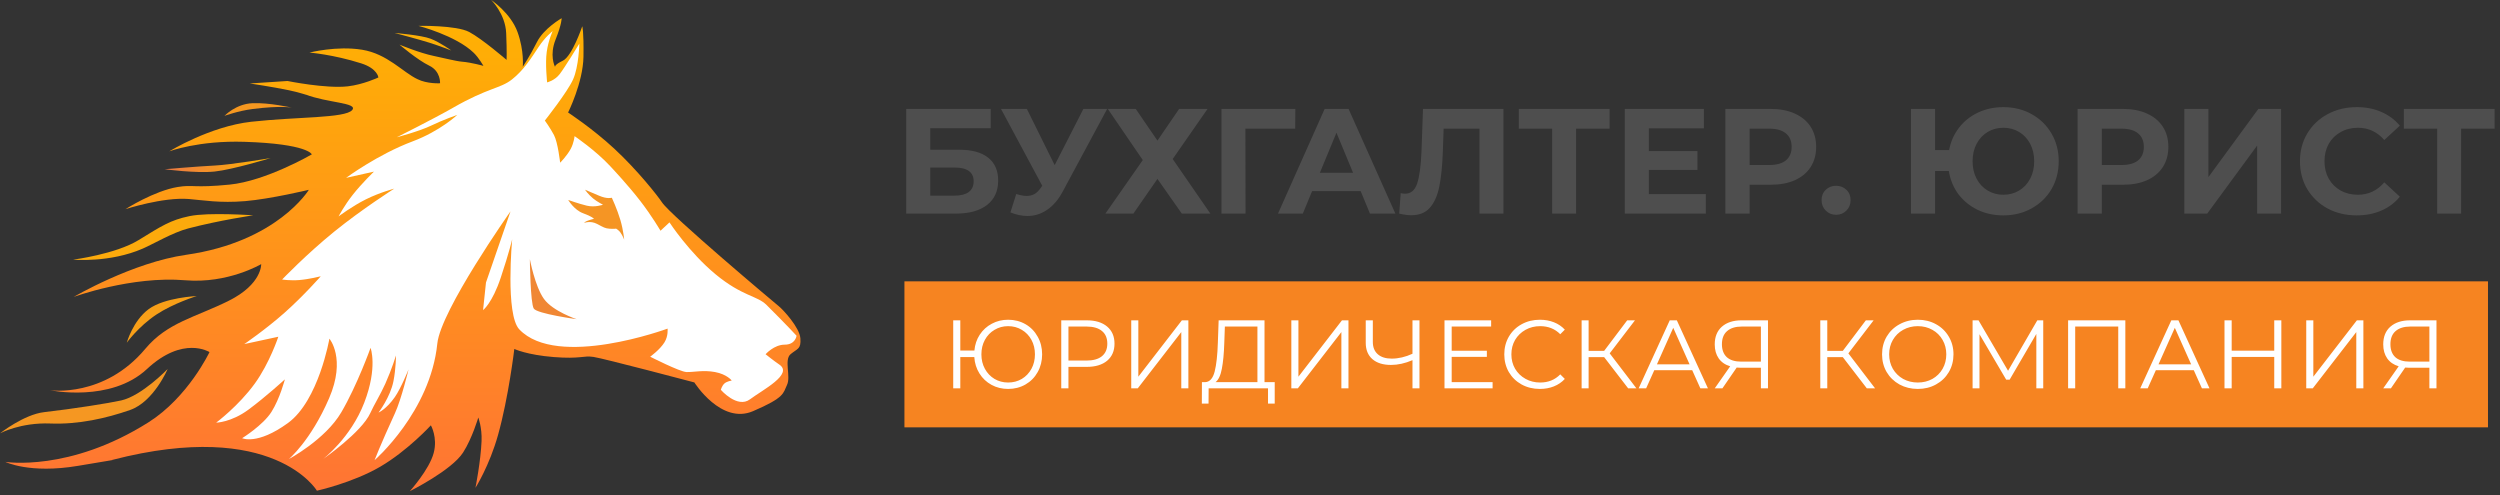
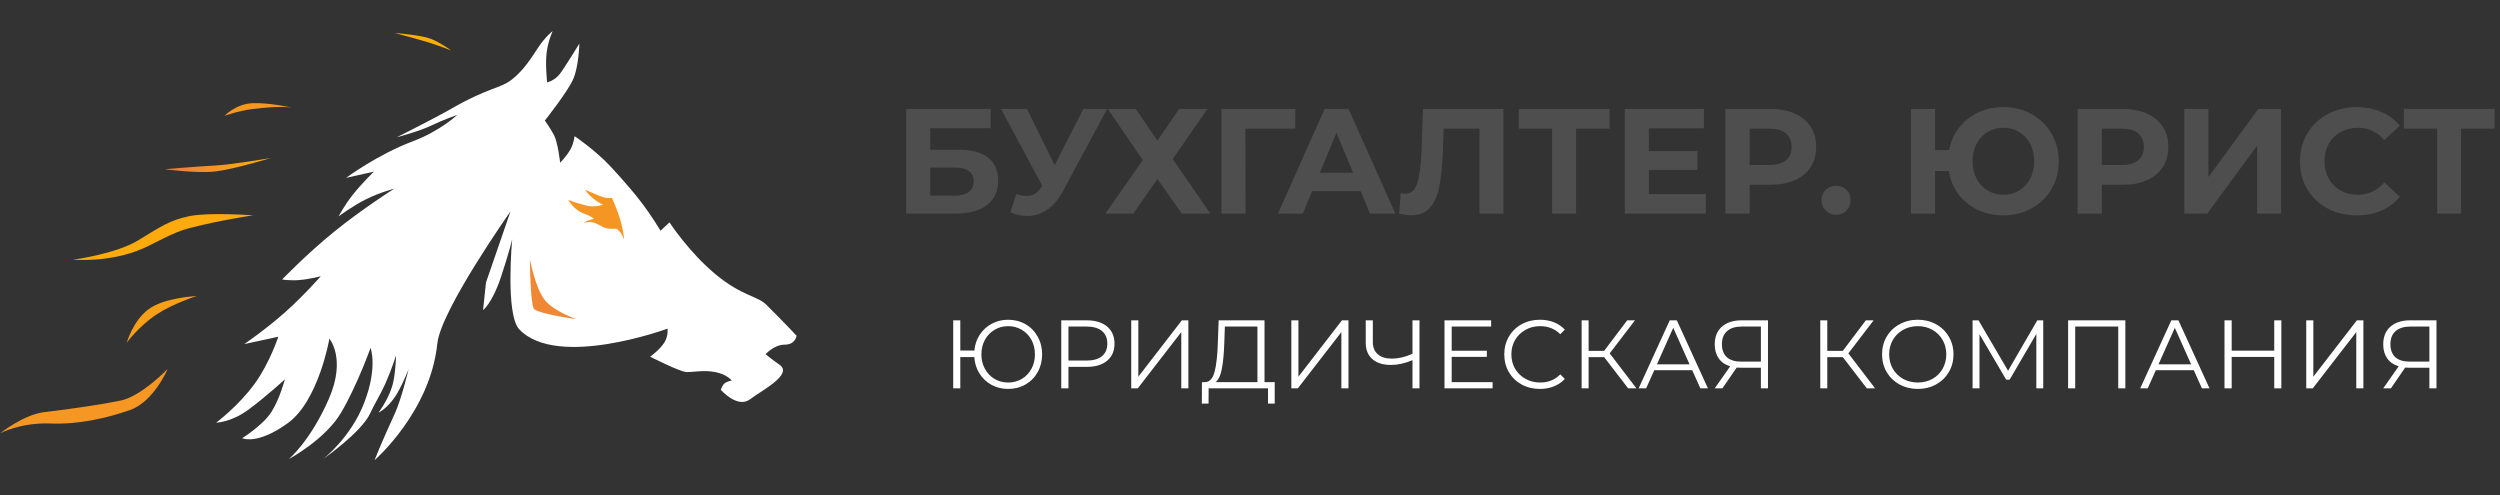
<svg xmlns="http://www.w3.org/2000/svg" width="515" height="102" viewBox="0 0 515 102" fill="none">
  <rect x="0" y="0" width="515" height="102" fill="#333333" stroke="none" />
-   <path fill-rule="evenodd" clip-rule="evenodd" d="M23.376 94.74C24.094 94.64 25.53 94.386 23.376 94.74V94.74ZM164.879 69.691C164.711 67.441 161.294 63.772 160.46 63.105C159.627 62.438 138.118 44.348 136.368 41.681C135.468 40.309 131.294 35.036 126.561 30.643C122.093 26.494 117.027 23.175 117.027 23.175C117.027 23.175 120.111 17.006 120.195 11.671C120.279 6.336 119.944 5.419 119.944 5.419C119.944 5.419 117.86 11.588 115.943 12.505C114.279 13.301 114.311 13.72 114.348 13.817C114.235 13.591 113.178 11.332 114.443 8.171C115.776 4.837 115.693 3.752 115.693 3.752C115.693 3.752 112.025 5.836 110.608 8.671C109.191 11.505 107.69 13.756 107.69 13.756C107.69 13.756 108.023 10.505 106.607 6.586C105.191 2.668 101.188 0 101.188 0C101.188 0 104.106 2.834 104.273 6.837C104.44 10.838 104.356 12.339 104.356 12.339C104.356 12.339 99.325 8.005 96.658 6.588C93.99 5.17 86.196 5.326 86.196 5.326C86.196 5.326 93.907 7.306 97.598 10.888C98.649 11.908 99.583 13.57 99.583 13.57C99.583 13.57 97.125 12.864 95.153 12.706C93.904 12.605 91.298 11.92 89.409 11.534C86.445 10.929 82.297 9.196 82.297 9.196C82.297 9.196 85.995 12.354 88.412 13.518C90.828 14.68 90.653 17.156 90.653 17.156C90.653 17.156 88.001 17.315 85.976 16.298C82.974 14.88 79.796 11.089 74.57 10.242C69.344 9.395 63.744 10.832 63.744 10.832C63.744 10.832 68.601 11.211 74.392 13.047C77.792 14.126 77.948 15.959 77.948 15.959C77.948 15.959 74.847 17.415 71.658 17.784C67.184 18.302 59.222 16.684 59.222 16.684L51.447 17.195C51.447 17.195 56.118 17.882 59.534 18.593C62.068 19.121 63.83 19.813 62.912 19.454C67.418 21.212 73.823 21.145 72.552 22.669C71.129 24.375 61.057 24.043 51.75 25.081C43.221 26.034 34.877 31.174 34.877 31.174C34.877 31.174 40.914 28.908 50.361 29.213C63.456 29.636 64.237 31.8 64.237 31.8C64.237 31.8 54.786 37.293 47.286 38.031C39.786 38.768 39.829 37.994 36.624 38.517C31.749 39.312 25.841 43.089 25.841 43.089C25.841 43.089 33.578 40.565 38.911 40.996C41.749 41.225 45.271 41.877 50.524 41.43C55.777 40.983 63.62 39.1 63.62 39.1C63.62 39.1 57.145 49.802 38.363 52.487C27.24 54.077 15.175 61.17 15.175 61.17C15.175 61.17 27.079 56.799 38.187 57.736C46.959 58.476 53.807 54.407 53.807 54.407C53.807 54.407 54.006 58.517 47.147 61.946C40.288 65.375 34.499 66.389 29.938 71.848C21.459 81.994 10.342 80.396 10.342 80.396C10.342 80.396 22.808 82.987 30.268 76.025C37.729 69.061 43.155 72.529 43.155 72.529C43.155 72.529 38.776 81.821 30.585 86.997C14.295 97.29 1.098 95.148 1.098 95.148C1.098 95.148 6.081 97.651 16.087 95.961C20.015 95.297 22.216 94.931 23.378 94.741C23.081 94.782 22.906 94.797 23.159 94.732C56.407 86.147 65.283 101.084 65.283 101.084C65.283 101.084 72.634 99.463 78.303 96.155C83.98 92.841 88.762 87.615 88.762 87.615C88.762 87.615 90.192 90.117 89.341 93.309C88.415 96.78 84.415 101.188 84.415 101.188C84.415 101.188 93.016 96.919 95.398 93.216C97.255 90.329 98.531 86.004 98.531 86.004C98.531 86.004 99.315 88.07 99.203 90.85C99.033 95.024 97.943 100.494 97.943 100.494C97.943 100.494 100.815 95.97 102.596 89.606C104.778 81.811 105.949 71.884 105.949 71.884C105.949 71.884 108.529 73.116 114.094 73.555C119.661 73.995 120.114 73.195 122.281 73.528C124.449 73.861 143.039 78.78 143.039 78.78C143.039 78.78 148.541 87.533 155.127 84.699C161.713 81.865 161.297 81.03 162.129 79.28C162.963 77.529 161.463 74.111 162.88 72.944C164.295 71.776 165.045 71.942 164.879 69.691Z" fill="url(#paint0_linear_76_70)" />
  <path fill-rule="evenodd" clip-rule="evenodd" d="M157.919 62.831C155.97 60.889 152.931 61.062 147.438 56.532C141.945 52.002 137.912 45.81 137.912 45.81L136.063 47.534C136.063 47.534 134.336 44.552 131.868 41.359C129.382 38.143 126.155 34.713 125.686 34.208C122.681 30.971 118.363 28.043 118.363 28.043C118.363 28.043 118.225 29.456 117.564 30.673C116.753 32.164 115.389 33.515 115.389 33.515C115.389 33.515 114.929 29.343 114.115 27.81C113.299 26.277 112.238 24.836 112.238 24.836C112.238 24.836 116.854 19.016 118.048 16.375C119.242 13.734 119.347 8.979 119.347 8.979C119.347 8.979 116.326 13.942 115.288 15.278C114.249 16.614 112.709 16.972 112.709 16.972C112.709 16.972 112.283 13.095 112.629 10.671C112.975 8.247 113.86 6.387 113.86 6.387C113.86 6.387 112.337 7.575 110.965 9.655C109.365 12.079 107.881 14.449 105.472 16.36C103.063 18.27 100.606 18.015 93.321 22.198C89.362 24.47 81.739 28.276 81.739 28.276C81.739 28.276 86.412 27.043 88.82 25.873C91.227 24.702 94.203 23.666 94.203 23.666C94.203 23.666 90.659 27 85.022 29.114C77.809 31.817 71.297 36.636 71.297 36.636L77.032 35.354C77.032 35.354 74.539 37.757 72.683 40.107C70.897 42.368 69.746 44.581 69.746 44.581C69.746 44.581 72.495 42.5 75.378 41.062C78.228 39.641 81.212 38.864 81.212 38.864C81.212 38.864 74.657 43.014 68.861 47.71C63.109 52.371 58.116 57.579 58.116 57.579C58.116 57.579 59.799 57.846 61.64 57.692C63.759 57.516 66.075 56.913 66.075 56.913C66.075 56.913 62.564 60.924 58.612 64.427C54.683 67.909 50.313 70.884 50.313 70.884L57.335 69.367C57.335 69.367 55.545 74.785 52.487 79.013C49.155 83.62 44.53 87.069 44.53 87.069C44.53 87.069 47.612 87.022 51.184 84.385C54.756 81.747 58.684 78.148 58.684 78.148C58.684 78.148 57.64 82.146 55.91 84.868C54.169 87.608 49.882 90.267 49.882 90.267C49.882 90.267 52.969 91.755 59.312 87.148C65.656 82.541 67.857 69.768 67.857 69.768C67.857 69.768 71.347 73.845 67.782 82.07C63.974 90.859 59.491 94.573 59.491 94.573C59.491 94.573 67.016 90.56 70.306 84.94C73.597 79.319 76.335 71.659 76.335 71.659C76.335 71.659 77.85 75.636 75.04 82.941C72.23 90.247 66.565 94.549 66.565 94.549C66.565 94.549 74.498 89.055 76.284 85.086C77.027 83.437 78.428 81.17 79.389 79.015C80.74 75.985 81.573 73.232 81.573 73.232C81.573 73.232 81.567 75.895 81.052 78.52C80.406 81.809 77.975 84.991 77.975 84.991C77.975 84.991 79.597 84.301 81.34 81.795C82.616 79.961 84.162 76.098 84.162 76.098C84.162 76.098 82.694 82.209 81.377 85.082C78.286 91.826 77.158 94.799 77.158 94.799C77.158 94.799 88.645 84.853 90.087 70.775C90.789 63.912 105.167 43.541 105.167 43.541L100.112 58.196L99.511 63.885C99.511 63.885 101.398 62.464 103.154 57.203C104.911 51.942 105.507 49.297 105.507 49.297C105.507 49.297 104.069 64.797 106.979 67.854C114.81 76.082 137.519 67.694 137.519 67.694C137.519 67.694 137.704 69.192 136.884 70.517C135.924 72.066 133.937 73.479 133.937 73.479C133.937 73.479 140.005 76.573 141.395 76.639C142.785 76.705 144.816 76.179 147.29 76.64C149.763 77.101 150.734 78.389 150.734 78.389C150.734 78.389 149.73 78.551 149.243 78.989C148.699 79.477 148.493 80.306 148.493 80.306C148.493 80.306 151.898 84.208 154.501 82.257C157.104 80.305 163.487 77.078 160.532 75.095C159.495 74.398 157.711 72.975 157.711 72.975C157.711 72.975 159.438 70.999 161.655 70.999C163.871 70.999 164.092 69.165 164.092 69.165C164.092 69.165 162.08 66.972 157.919 62.831Z" fill="white" />
  <path fill-rule="evenodd" clip-rule="evenodd" d="M44.213 34.102C40.831 34.264 33.915 34.864 33.915 34.864C33.915 34.864 40.427 35.74 44.212 35.337C47.997 34.935 55.752 32.56 55.752 32.56C55.752 32.56 47.595 33.941 44.213 34.102Z" fill="url(#paint1_linear_76_70)" />
-   <path fill-rule="evenodd" clip-rule="evenodd" d="M88.708 7.976C86.767 7.226 81.284 6.791 81.284 6.791C81.284 6.791 86.425 8.149 88.528 8.818C90.632 9.488 92.955 10.398 92.955 10.398C92.955 10.398 90.708 8.748 88.708 7.976Z" fill="#FDAF06" />
+   <path fill-rule="evenodd" clip-rule="evenodd" d="M88.708 7.976C86.767 7.226 81.284 6.791 81.284 6.791C81.284 6.791 86.425 8.149 88.528 8.818C90.632 9.488 92.955 10.398 92.955 10.398C92.955 10.398 90.708 8.748 88.708 7.976" fill="#FDAF06" />
  <path fill-rule="evenodd" clip-rule="evenodd" d="M39.019 44.523C35.073 45.351 33.309 46.537 28.56 49.452C23.811 52.369 15.065 53.486 15.065 53.486C15.065 53.486 22.594 54.187 29.417 51.207C31.63 50.242 35.595 47.892 38.735 47.068C45.281 45.352 52.163 44.356 52.163 44.356C52.163 44.356 42.965 43.695 39.019 44.523Z" fill="#FCAA0C" />
  <path fill-rule="evenodd" clip-rule="evenodd" d="M52.004 21.258C48.546 21.412 46.239 23.87 46.239 23.87C46.239 23.87 49.056 22.833 52.066 22.453C57.963 21.709 60.15 22.18 60.15 22.18C60.15 22.18 55.462 21.105 52.004 21.258Z" fill="#F69820" />
  <path fill-rule="evenodd" clip-rule="evenodd" d="M30.635 63.675C27.367 66.078 26.118 70.596 26.118 70.596C26.118 70.596 28.49 67.284 32.196 64.814C35.693 62.483 40.535 60.985 40.535 60.985C40.535 60.985 33.902 61.273 30.635 63.675Z" fill="#F89F18" />
  <path fill-rule="evenodd" clip-rule="evenodd" d="M24.972 82.489C22.488 83.045 15.071 84.224 9.134 84.896C4.924 85.372 0 89.27 0 89.27C0 89.27 4.183 86.999 10.394 87.243C16.158 87.469 21.93 86.164 26.81 84.454C31.69 82.742 34.537 76.011 34.537 76.011C34.537 76.011 29.219 81.539 24.972 82.489Z" fill="#F59722" />
  <path fill-rule="evenodd" clip-rule="evenodd" d="M127.8 45.326C127.149 43.115 126.038 40.733 126.038 40.733C126.038 40.733 125.117 41.046 123.441 40.327C121.766 39.608 120.506 39.081 120.506 39.081C120.506 39.081 121.147 40.021 122.168 40.871C122.977 41.547 124.216 42.174 124.216 42.174C124.216 42.174 122.56 42.773 120.879 42.368C119.197 41.963 117.047 41.188 117.047 41.188C117.047 41.188 118.273 43.265 120.127 43.933C121.981 44.601 122.358 45.07 122.358 45.07C122.358 45.07 121.452 45.295 120.898 45.527C120.443 45.718 120.318 45.924 120.318 45.924C120.318 45.924 121.613 45.406 122.974 46.119C124.336 46.833 124.641 47.058 125.598 47.118C126.554 47.179 126.916 47.099 126.916 47.099C126.916 47.099 127.446 47.403 127.785 47.866C128.257 48.506 128.581 49.362 128.581 49.362C128.581 49.362 128.418 47.427 127.8 45.326Z" fill="#F59524" />
  <path fill-rule="evenodd" clip-rule="evenodd" d="M112.052 61.575C110.195 59.004 109.152 53.379 109.152 53.379C109.152 53.379 109.247 62.5 109.961 63.571C110.675 64.642 118.8 65.756 118.8 65.756C118.8 65.756 113.908 64.145 112.052 61.575Z" fill="#F08734" />
-   <rect x="186.313" y="57.958" width="326.212" height="30.076" fill="#F68421" />
  <path d="M207.672 65.867C208.994 65.867 210.188 66.174 211.256 66.788C212.323 67.402 213.157 68.256 213.758 69.35C214.372 70.431 214.679 71.646 214.679 72.994C214.679 74.341 214.372 75.563 213.758 76.657C213.157 77.738 212.323 78.585 211.256 79.199C210.188 79.813 208.994 80.12 207.672 80.12C206.418 80.12 205.277 79.84 204.249 79.279C203.222 78.719 202.394 77.938 201.767 76.937C201.14 75.936 200.786 74.809 200.706 73.554H197.823V80H196.362V65.987H197.823V72.213H200.726C200.833 70.999 201.2 69.911 201.827 68.95C202.468 67.976 203.295 67.222 204.309 66.688C205.324 66.141 206.445 65.867 207.672 65.867ZM207.672 78.799C208.713 78.799 209.654 78.552 210.495 78.058C211.336 77.551 211.996 76.857 212.477 75.976C212.957 75.096 213.198 74.101 213.198 72.994C213.198 71.886 212.957 70.892 212.477 70.011C211.996 69.13 211.336 68.443 210.495 67.949C209.654 67.442 208.713 67.188 207.672 67.188C206.645 67.188 205.711 67.442 204.87 67.949C204.029 68.443 203.369 69.13 202.888 70.011C202.408 70.892 202.167 71.886 202.167 72.994C202.167 74.101 202.408 75.096 202.888 75.976C203.369 76.857 204.029 77.551 204.87 78.058C205.711 78.552 206.645 78.799 207.672 78.799ZM223.863 65.987C225.651 65.987 227.053 66.414 228.067 67.268C229.081 68.123 229.588 69.297 229.588 70.792C229.588 72.286 229.081 73.461 228.067 74.315C227.053 75.156 225.651 75.576 223.863 75.576H220.1V80H218.618V65.987H223.863ZM223.823 74.275C225.211 74.275 226.272 73.975 227.006 73.374C227.74 72.76 228.107 71.899 228.107 70.792C228.107 69.657 227.74 68.79 227.006 68.189C226.272 67.575 225.211 67.268 223.823 67.268H220.1V74.275H223.823ZM233.035 65.987H234.497V77.598L243.465 65.987H244.806V80H243.345V68.409L234.377 80H233.035V65.987ZM262.592 78.719V83.143H261.211V80H248.98L248.96 83.143H247.578L247.598 78.719H248.299C249.22 78.665 249.86 77.938 250.221 76.537C250.581 75.122 250.801 73.12 250.881 70.531L251.041 65.987H260.49V78.719H262.592ZM252.202 70.671C252.136 72.807 251.969 74.568 251.702 75.956C251.448 77.331 251.015 78.252 250.401 78.719H259.029V67.268H252.323L252.202 70.671ZM266.014 65.987H267.475V77.598L276.444 65.987H277.785V80H276.323V68.409L267.355 80H266.014V65.987ZM292.412 65.987V80H290.971V74.195C289.449 74.849 287.974 75.176 286.546 75.176C284.905 75.176 283.624 74.775 282.703 73.975C281.795 73.174 281.342 72.053 281.342 70.611V65.987H282.803V70.451C282.803 71.532 283.143 72.373 283.824 72.974C284.505 73.574 285.459 73.874 286.687 73.874C288.088 73.874 289.516 73.541 290.971 72.874V65.987H292.412ZM307.475 78.719V80H297.565V65.987H307.174V67.268H299.047V72.253H306.293V73.514H299.047V78.719H307.475ZM317.209 80.12C315.821 80.12 314.566 79.813 313.445 79.199C312.338 78.585 311.464 77.738 310.823 76.657C310.196 75.563 309.882 74.341 309.882 72.994C309.882 71.646 310.196 70.431 310.823 69.35C311.464 68.256 312.344 67.402 313.465 66.788C314.586 66.174 315.841 65.867 317.229 65.867C318.27 65.867 319.231 66.041 320.112 66.388C320.992 66.735 321.74 67.242 322.354 67.909L321.413 68.85C320.318 67.742 318.937 67.188 317.269 67.188C316.161 67.188 315.154 67.442 314.246 67.949C313.339 68.456 312.625 69.15 312.104 70.031C311.597 70.912 311.344 71.899 311.344 72.994C311.344 74.088 311.597 75.076 312.104 75.956C312.625 76.837 313.339 77.531 314.246 78.038C315.154 78.545 316.161 78.799 317.269 78.799C318.95 78.799 320.332 78.238 321.413 77.117L322.354 78.058C321.74 78.725 320.986 79.239 320.091 79.6C319.211 79.947 318.25 80.12 317.209 80.12ZM330.457 73.574H327.254V80H325.813V65.987H327.254V72.273H330.457L335.202 65.987H336.803L331.598 72.793L337.103 80H335.402L330.457 73.574ZM348.592 76.257H340.785L339.104 80H337.562L343.968 65.987H345.429L351.835 80H350.274L348.592 76.257ZM348.052 75.055L344.689 67.529L341.326 75.055H348.052ZM364.205 65.987V80H362.744V75.756H358.56C358.373 75.756 358.106 75.743 357.759 75.716L354.816 80H353.235L356.418 75.456C355.39 75.149 354.603 74.608 354.056 73.834C353.508 73.047 353.235 72.086 353.235 70.952C353.235 69.377 353.729 68.156 354.716 67.288C355.717 66.421 357.065 65.987 358.76 65.987H364.205ZM354.716 70.912C354.716 72.059 355.05 72.947 355.717 73.574C356.398 74.188 357.385 74.495 358.68 74.495H362.744V67.268H358.82C357.512 67.268 356.498 67.582 355.777 68.209C355.07 68.823 354.716 69.724 354.716 70.912ZM379.622 73.574H376.419V80H374.978V65.987H376.419V72.273H379.622L384.366 65.987H385.968L380.763 72.793L386.268 80H384.566L379.622 73.574ZM395.071 80.12C393.683 80.12 392.422 79.813 391.288 79.199C390.167 78.572 389.286 77.718 388.645 76.637C388.018 75.556 387.704 74.341 387.704 72.994C387.704 71.646 388.018 70.431 388.645 69.35C389.286 68.269 390.167 67.422 391.288 66.808C392.422 66.181 393.683 65.867 395.071 65.867C396.459 65.867 397.707 66.174 398.814 66.788C399.935 67.402 400.816 68.256 401.457 69.35C402.097 70.431 402.418 71.646 402.418 72.994C402.418 74.341 402.097 75.563 401.457 76.657C400.816 77.738 399.935 78.585 398.814 79.199C397.707 79.813 396.459 80.12 395.071 80.12ZM395.071 78.799C396.179 78.799 397.18 78.552 398.074 78.058C398.968 77.551 399.669 76.857 400.176 75.976C400.683 75.082 400.936 74.088 400.936 72.994C400.936 71.899 400.683 70.912 400.176 70.031C399.669 69.137 398.968 68.443 398.074 67.949C397.18 67.442 396.179 67.188 395.071 67.188C393.963 67.188 392.956 67.442 392.048 67.949C391.154 68.443 390.447 69.137 389.926 70.031C389.419 70.912 389.166 71.899 389.166 72.994C389.166 74.088 389.419 75.082 389.926 75.976C390.447 76.857 391.154 77.551 392.048 78.058C392.956 78.552 393.963 78.799 395.071 78.799ZM420.906 65.987V80H419.485V68.79L413.98 78.218H413.279L407.774 68.85V80H406.353V65.987H407.574L413.66 76.377L419.685 65.987H420.906ZM437.82 65.987V80H436.358V67.268H427.49V80H426.029V65.987H437.82ZM451.916 76.257H444.109L442.428 80H440.886L447.292 65.987H448.753L455.159 80H453.598L451.916 76.257ZM451.376 75.055L448.013 67.529L444.65 75.055H451.376ZM469.956 65.987V80H468.494V73.534H459.726V80H458.245V65.987H459.726V72.233H468.494V65.987H469.956ZM475.086 65.987H476.547V77.598L485.516 65.987H486.857V80H485.395V68.409L476.427 80H475.086V65.987ZM501.915 65.987V80H500.454V75.756H496.27C496.083 75.756 495.816 75.743 495.469 75.716L492.526 80H490.945L494.128 75.456C493.1 75.149 492.313 74.608 491.766 73.834C491.219 73.047 490.945 72.086 490.945 70.952C490.945 69.377 491.439 68.156 492.426 67.288C493.427 66.421 494.775 65.987 496.47 65.987H501.915ZM492.426 70.912C492.426 72.059 492.76 72.947 493.427 73.574C494.108 74.188 495.095 74.495 496.39 74.495H500.454V67.268H496.53C495.222 67.268 494.208 67.582 493.487 68.209C492.78 68.823 492.426 69.724 492.426 70.912Z" fill="white" />
  <path d="M186.68 22.438H204.083V26.412H191.639V30.847H197.615C200.223 30.847 202.204 31.392 203.559 32.48C204.935 33.568 205.623 35.139 205.623 37.193C205.623 39.349 204.863 41.022 203.344 42.214C201.824 43.404 199.678 44 196.906 44H186.68V22.438ZM196.629 40.304C197.902 40.304 198.877 40.057 199.555 39.565C200.233 39.051 200.572 38.312 200.572 37.347C200.572 35.458 199.257 34.513 196.629 34.513H191.639V40.304H196.629ZM228.075 22.438L218.896 39.503C218.013 41.146 216.945 42.388 215.693 43.23C214.461 44.072 213.116 44.493 211.658 44.493C210.528 44.493 209.358 44.246 208.146 43.754L209.348 39.965C210.21 40.232 210.929 40.365 211.504 40.365C212.12 40.365 212.674 40.222 213.167 39.934C213.66 39.626 214.112 39.154 214.522 38.517L214.707 38.271L206.206 22.438H211.535L217.264 34.02L223.178 22.438H228.075ZM233.967 22.438L238.433 28.968L242.899 22.438H248.752L241.575 32.757L249.337 44H243.454L238.433 36.854L233.474 44H227.714L235.414 32.973L228.207 22.438H233.967ZM266.809 26.504H256.552L256.582 44H251.623V22.438H266.84L266.809 26.504ZM280.301 39.38H270.29L268.381 44H263.267L272.878 22.438H277.806L287.447 44H282.211L280.301 39.38ZM278.73 35.591L275.311 27.336L271.892 35.591H278.73ZM309.708 22.438V44H304.779V26.504H297.387L297.233 31.001C297.13 34.061 296.884 36.546 296.493 38.456C296.103 40.345 295.446 41.803 294.522 42.83C293.619 43.836 292.345 44.339 290.703 44.339C290.025 44.339 289.204 44.226 288.238 44L288.546 39.78C288.813 39.862 289.111 39.903 289.44 39.903C290.631 39.903 291.462 39.205 291.935 37.809C292.407 36.392 292.705 34.184 292.828 31.186L293.136 22.438H309.708ZM331.572 26.504H324.672V44H319.744V26.504H312.875V22.438H331.572V26.504ZM351.4 39.996V44H334.705V22.438H350.999V26.443H339.664V31.125H349.675V35.006H339.664V39.996H351.4ZM364.763 22.438C366.673 22.438 368.326 22.757 369.723 23.393C371.14 24.03 372.228 24.933 372.988 26.104C373.747 27.274 374.127 28.66 374.127 30.262C374.127 31.843 373.747 33.23 372.988 34.42C372.228 35.591 371.14 36.495 369.723 37.131C368.326 37.747 366.673 38.055 364.763 38.055H360.42V44H355.43V22.438H364.763ZM364.486 33.989C365.985 33.989 367.125 33.671 367.905 33.034C368.686 32.377 369.076 31.453 369.076 30.262C369.076 29.051 368.686 28.127 367.905 27.49C367.125 26.833 365.985 26.504 364.486 26.504H360.42V33.989H364.486ZM378.233 44.246C377.391 44.246 376.683 43.959 376.108 43.384C375.533 42.809 375.245 42.09 375.245 41.228C375.245 40.345 375.533 39.636 376.108 39.102C376.683 38.548 377.391 38.271 378.233 38.271C379.075 38.271 379.783 38.548 380.358 39.102C380.933 39.636 381.221 40.345 381.221 41.228C381.221 42.09 380.933 42.809 380.358 43.384C379.783 43.959 379.075 44.246 378.233 44.246ZM412.698 22.069C414.854 22.069 416.795 22.551 418.52 23.517C420.265 24.482 421.631 25.816 422.617 27.521C423.602 29.205 424.095 31.104 424.095 33.219C424.095 35.334 423.602 37.244 422.617 38.948C421.631 40.632 420.265 41.957 418.52 42.922C416.795 43.887 414.854 44.37 412.698 44.37C410.768 44.37 409.002 43.99 407.4 43.23C405.799 42.45 404.474 41.371 403.427 39.996C402.4 38.599 401.743 37.008 401.455 35.221H398.622V44H393.662V22.438H398.622V30.909H401.517C401.846 29.184 402.523 27.654 403.55 26.32C404.597 24.964 405.912 23.917 407.493 23.178C409.074 22.438 410.809 22.069 412.698 22.069ZM412.698 40.119C413.889 40.119 414.967 39.831 415.933 39.257C416.898 38.681 417.657 37.87 418.212 36.823C418.766 35.776 419.044 34.575 419.044 33.219C419.044 31.864 418.766 30.663 418.212 29.615C417.657 28.568 416.898 27.757 415.933 27.182C414.967 26.607 413.889 26.32 412.698 26.32C411.507 26.32 410.429 26.607 409.464 27.182C408.499 27.757 407.739 28.568 407.185 29.615C406.63 30.663 406.353 31.864 406.353 33.219C406.353 34.575 406.63 35.776 407.185 36.823C407.739 37.87 408.499 38.681 409.464 39.257C410.429 39.831 411.507 40.119 412.698 40.119ZM437.317 22.438C439.227 22.438 440.88 22.757 442.276 23.393C443.693 24.03 444.782 24.933 445.541 26.104C446.301 27.274 446.681 28.66 446.681 30.262C446.681 31.843 446.301 33.23 445.541 34.42C444.782 35.591 443.693 36.495 442.276 37.131C440.88 37.747 439.227 38.055 437.317 38.055H432.974V44H427.984V22.438H437.317ZM437.04 33.989C438.539 33.989 439.679 33.671 440.459 33.034C441.239 32.377 441.63 31.453 441.63 30.262C441.63 29.051 441.239 28.127 440.459 27.49C439.679 26.833 438.539 26.504 437.04 26.504H432.974V33.989H437.04ZM449.973 22.438H454.932V36.484L465.22 22.438H469.902V44H464.974V29.985L454.686 44H449.973V22.438ZM485.466 44.37C483.269 44.37 481.277 43.897 479.49 42.953C477.724 41.988 476.328 40.663 475.301 38.979C474.295 37.275 473.792 35.355 473.792 33.219C473.792 31.084 474.295 29.174 475.301 27.49C476.328 25.786 477.724 24.461 479.49 23.517C481.277 22.551 483.279 22.069 485.497 22.069C487.365 22.069 489.049 22.397 490.548 23.055C492.068 23.712 493.341 24.656 494.368 25.888L491.164 28.845C489.706 27.161 487.899 26.32 485.743 26.32C484.408 26.32 483.217 26.617 482.17 27.213C481.123 27.788 480.301 28.599 479.706 29.646C479.131 30.693 478.843 31.884 478.843 33.219C478.843 34.554 479.131 35.745 479.706 36.792C480.301 37.84 481.123 38.661 482.17 39.257C483.217 39.831 484.408 40.119 485.743 40.119C487.899 40.119 489.706 39.267 491.164 37.562L494.368 40.519C493.341 41.772 492.068 42.727 490.548 43.384C489.029 44.041 487.335 44.37 485.466 44.37ZM513.889 26.504H506.989V44H502.061V26.504H495.192V22.438H513.889V26.504Z" fill="#4E4E4E" />
  <defs>
    <linearGradient id="paint0_linear_76_70" x1="82.999" y1="101.187" x2="82.999" y2="-0" gradientUnits="userSpaceOnUse">
      <stop stop-color="#FF7434" />
      <stop offset="1" stop-color="#FFB400" />
    </linearGradient>
    <linearGradient id="paint1_linear_76_70" x1="33.915" y1="34.001" x2="55.752" y2="34.001" gradientUnits="userSpaceOnUse">
      <stop stop-color="#EC7944" />
      <stop offset="1" stop-color="#FFB400" />
    </linearGradient>
  </defs>
</svg>